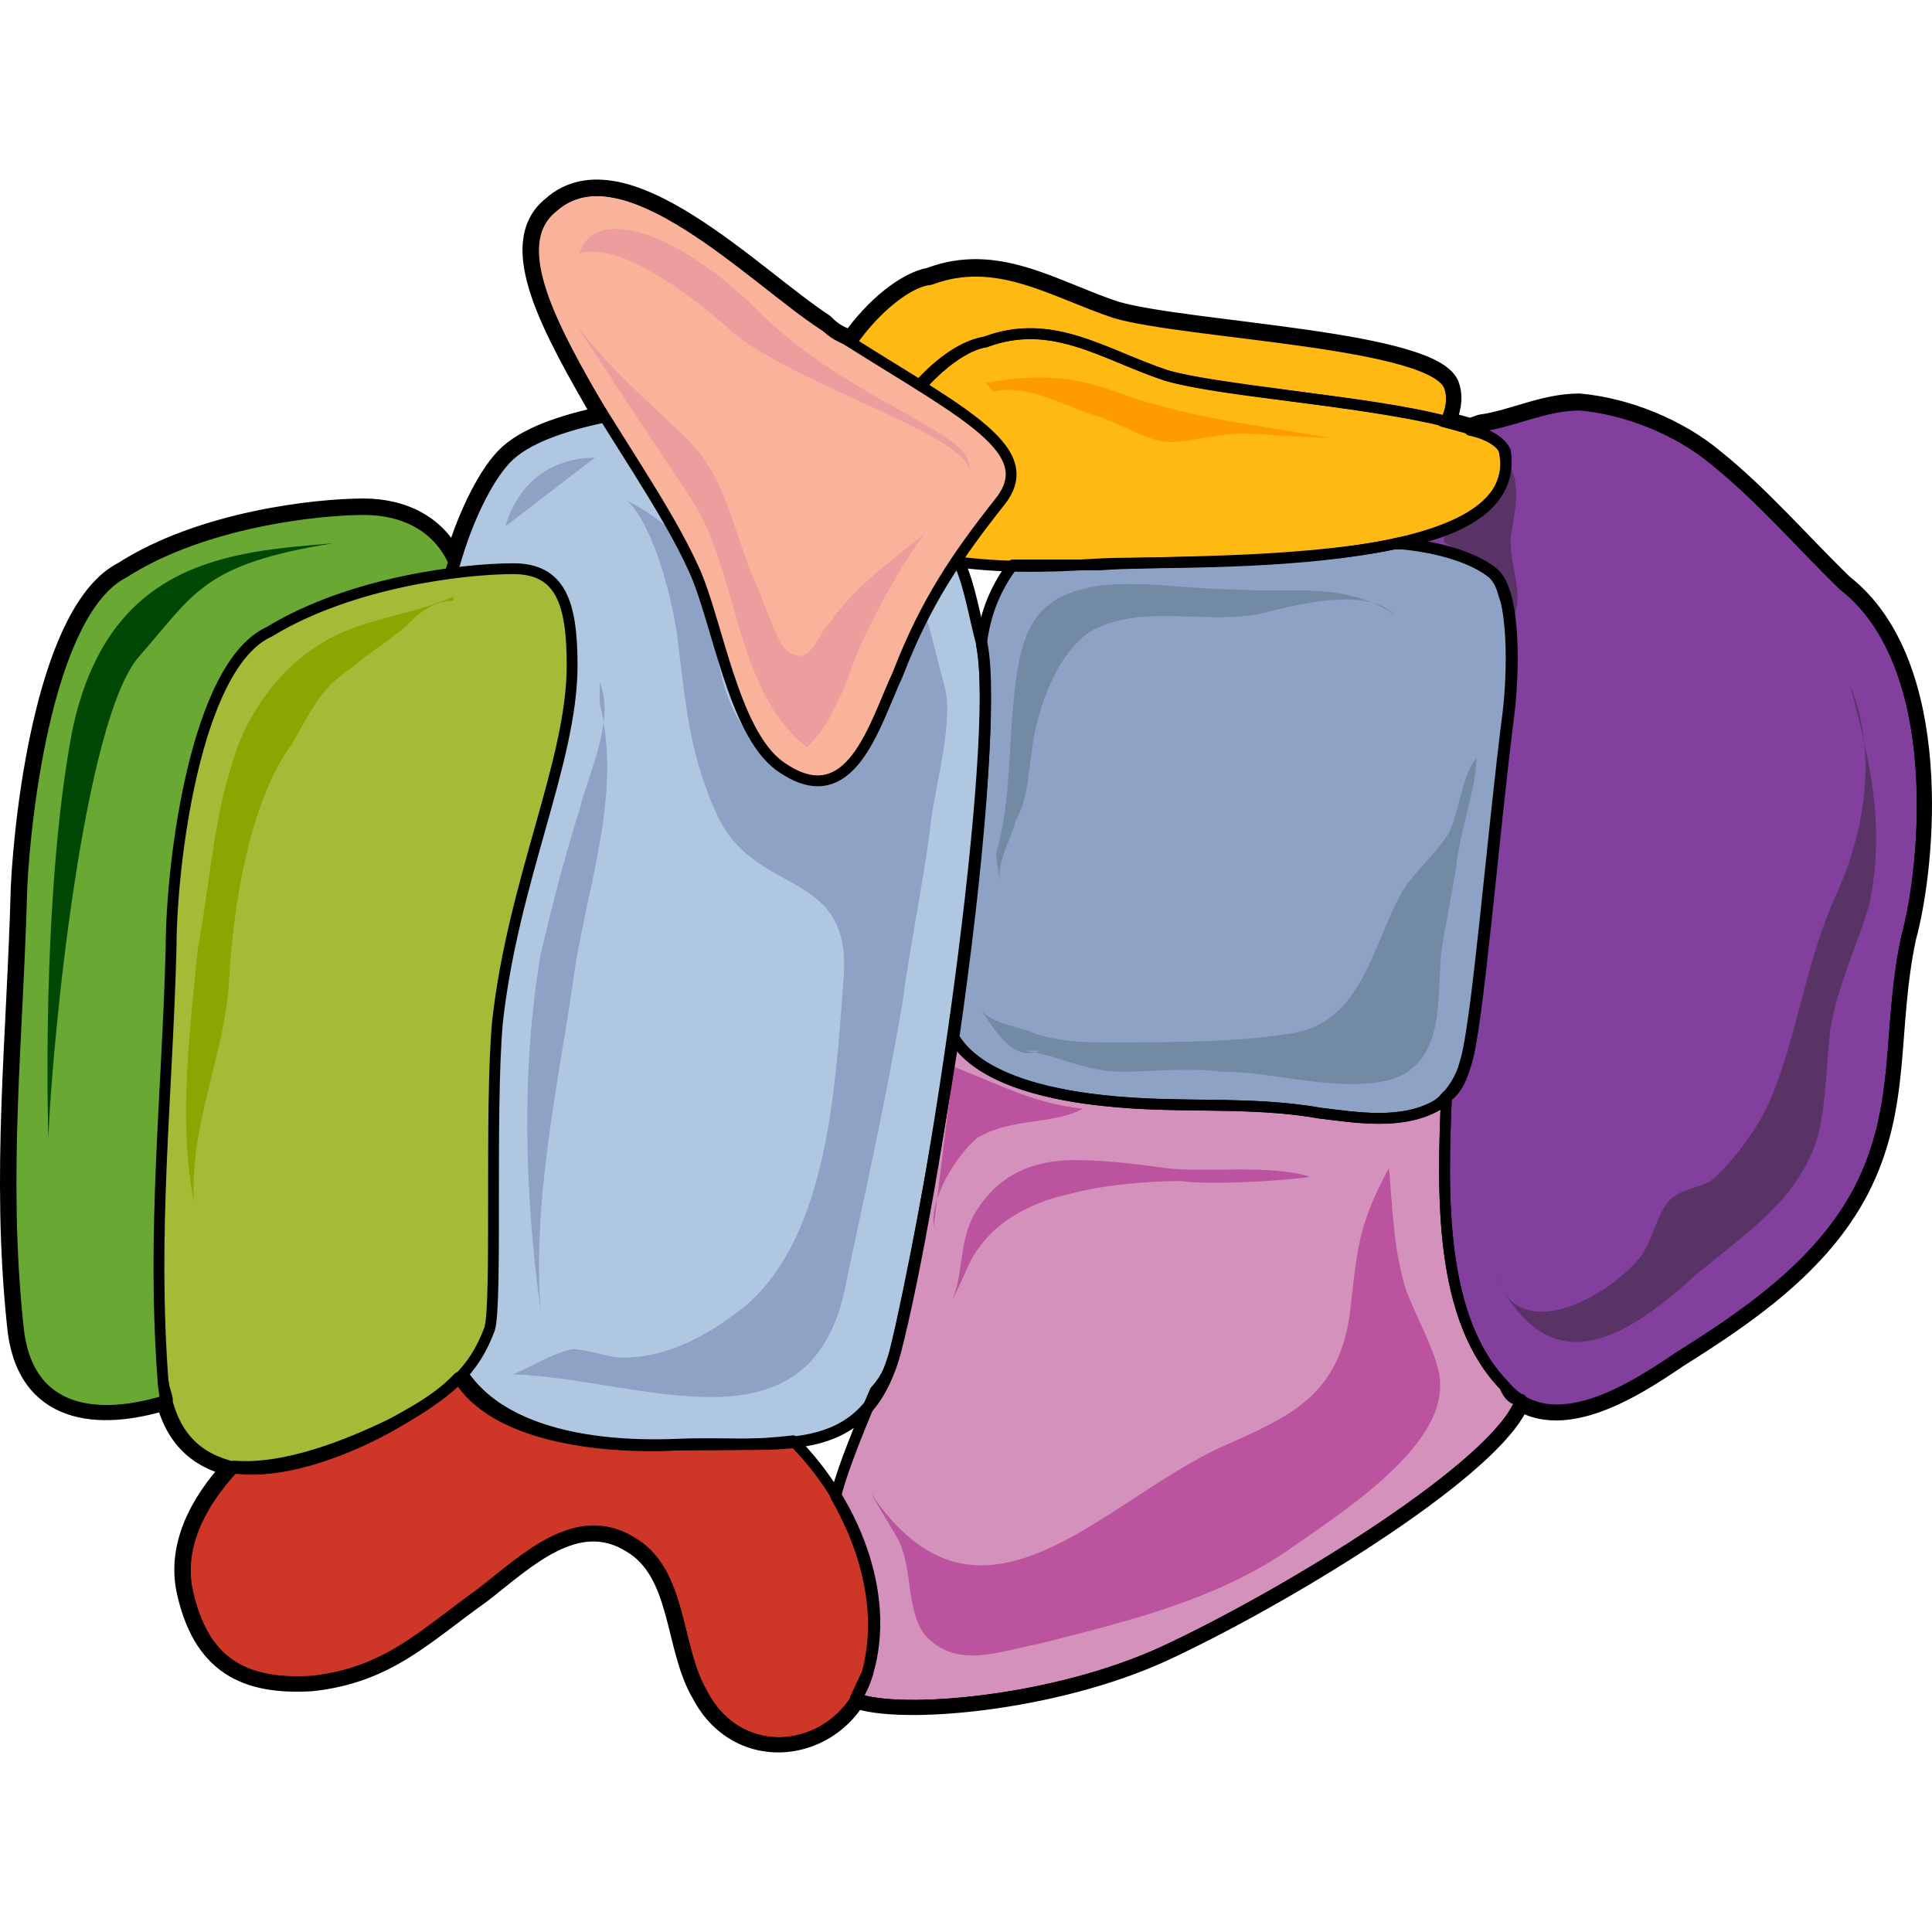
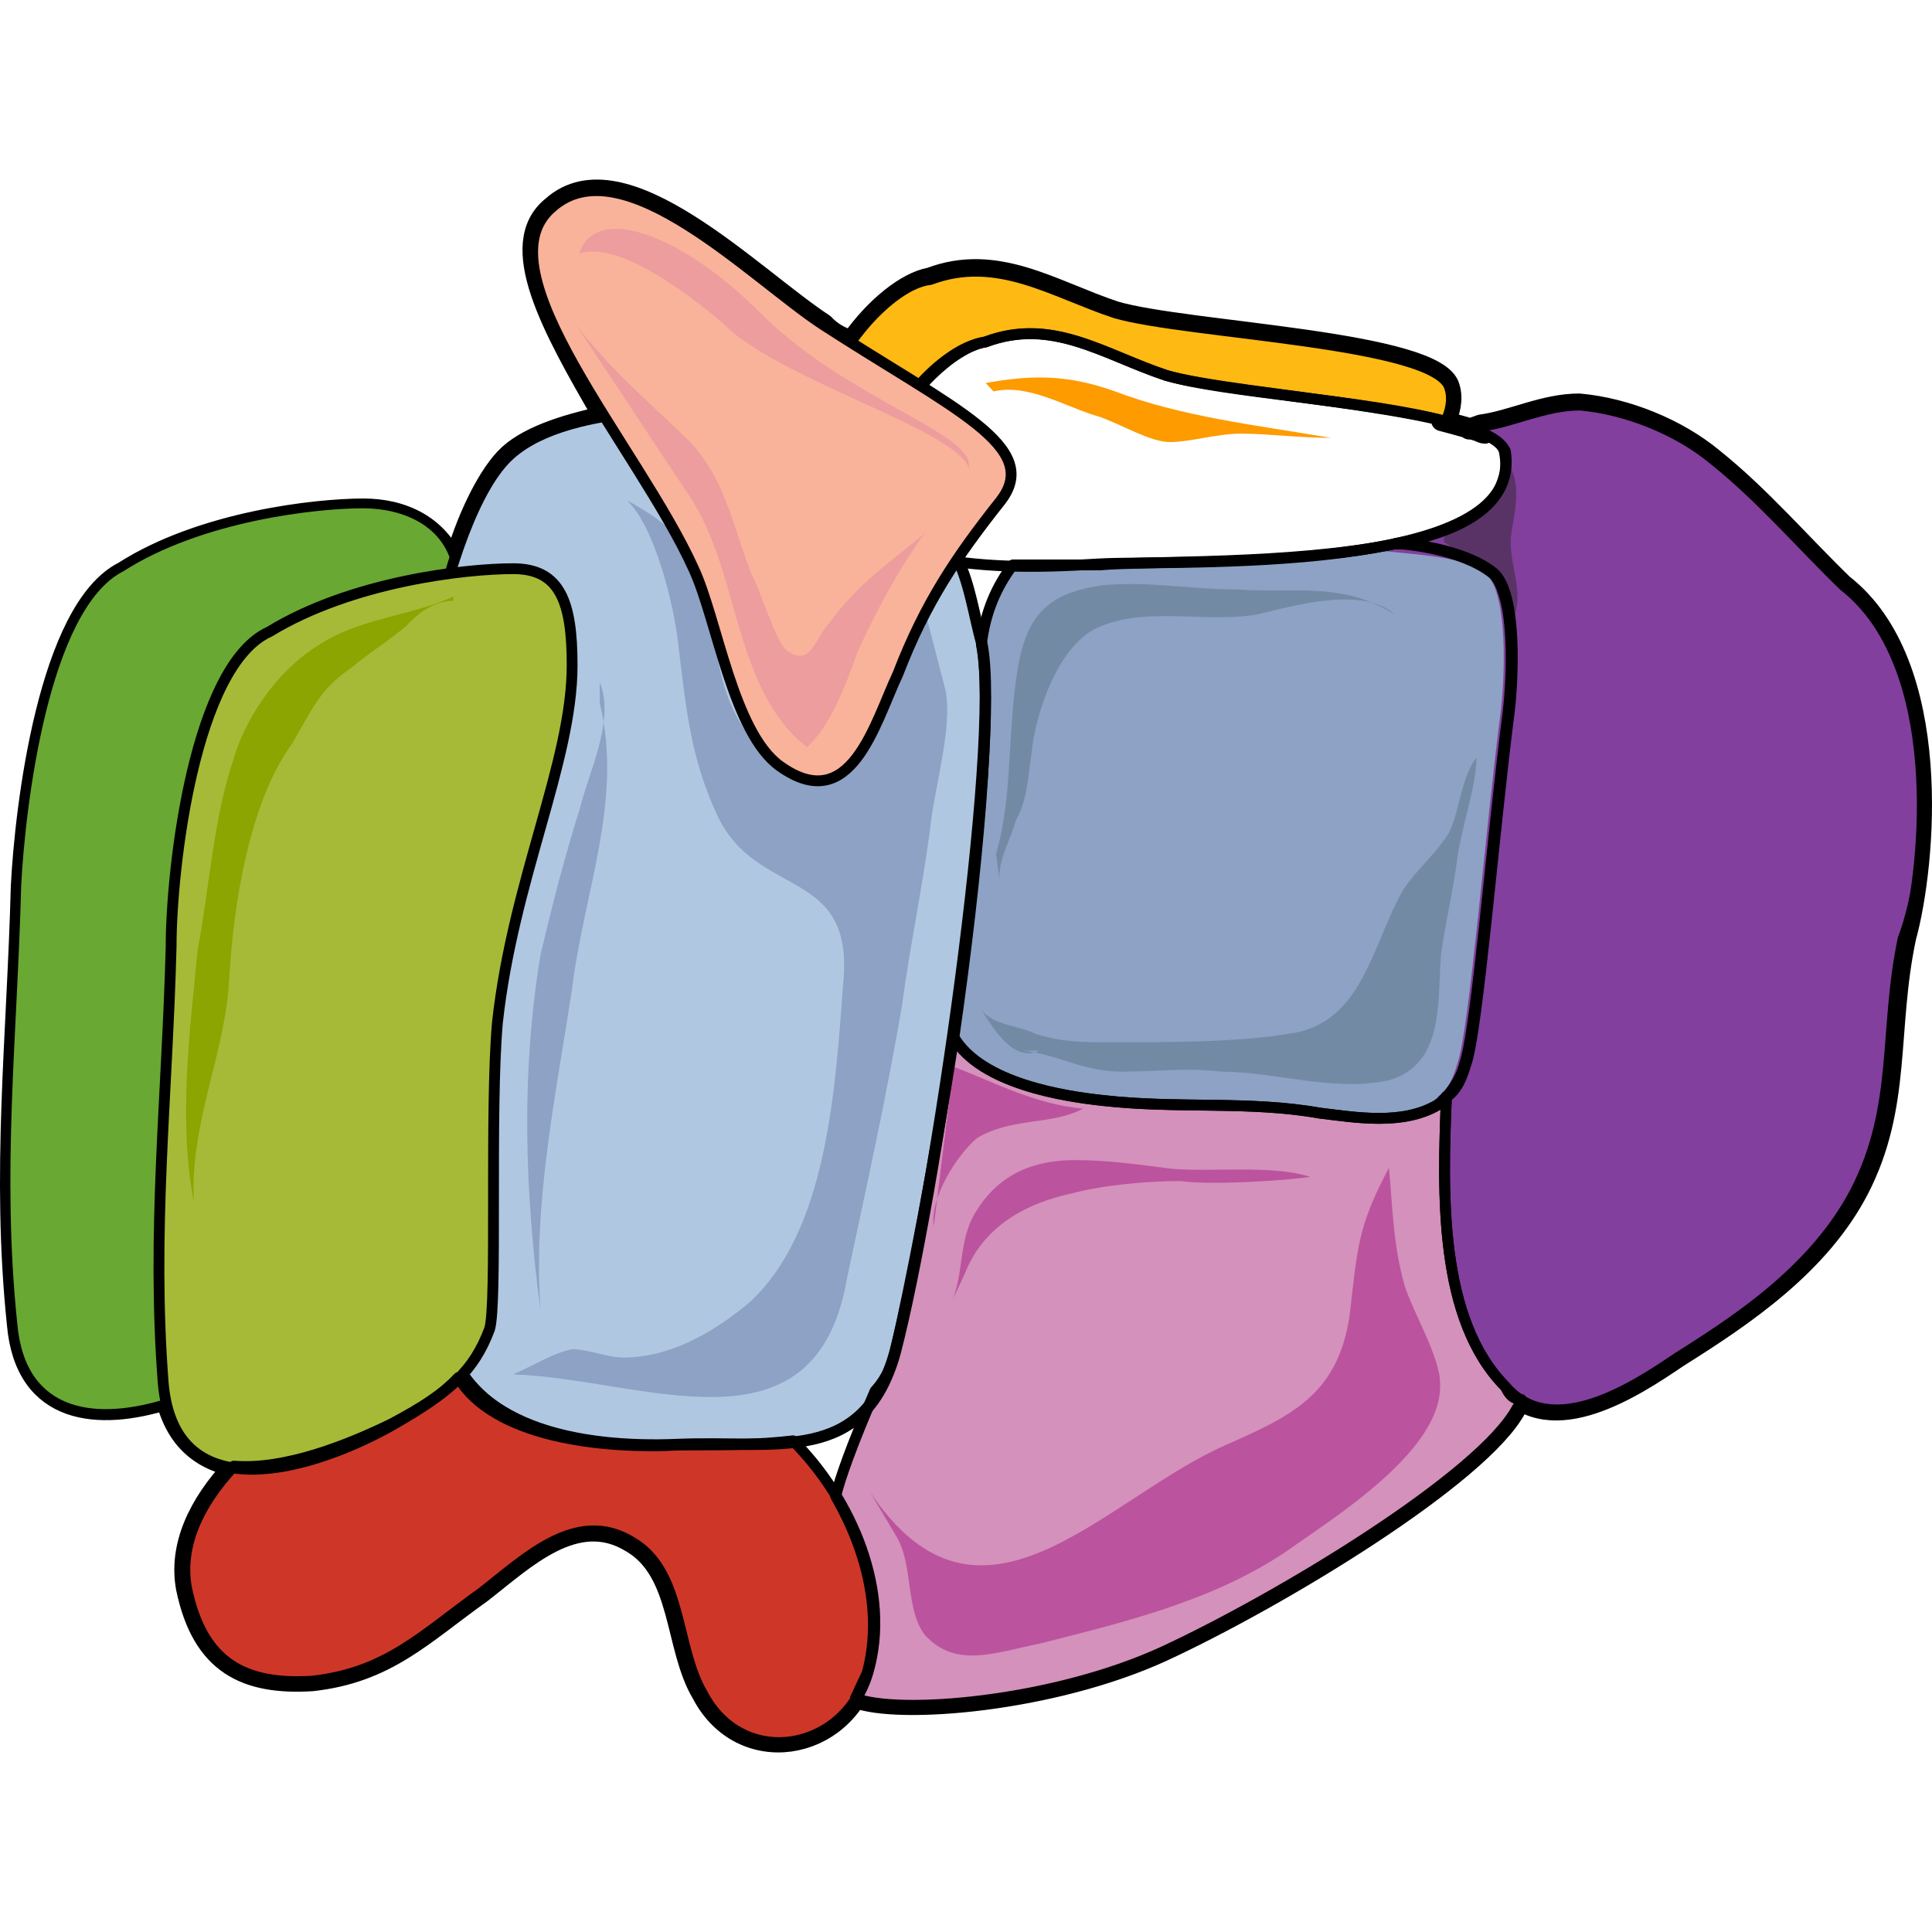
<svg xmlns="http://www.w3.org/2000/svg" version="1.1" id="Layer_1" width="800px" height="800px" viewBox="0 0 178.563 145.37" enable-background="new 0 0 178.563 145.37" xml:space="preserve">
  <g>
    <path fill="none" stroke="#000000" stroke-width="1.92" stroke-linecap="round" stroke-linejoin="round" stroke-miterlimit="10" d="   M170.324,37.426c-4-3.883-7.637-8.152-12-11.646c-3.271-2.718-8-4.659-12.363-5.047c-3.273,0-6.182,1.553-9.092,1.94   c-1.09,0.389-1.09,0.389-1.09,0.389c0.727,0,1.09,0.388,1.453,0.388c-1.09-0.388-2.545-0.776-4-1.164h0.365   c0.363-0.776,0.727-1.941,0.363-3.105c-1.092-4.271-24.365-5.047-30.91-6.988c-5.818-1.941-10.91-5.436-17.092-3.105   c-2.182,0.388-5.09,2.717-7.271,5.822c-1.092-0.388-1.818-0.775-2.547-1.553C69.595,9.086,57.595-3.338,51.049,2.486   c-4.364,3.493,0,11.258,4.728,19.41c-3.637,0.776-7.273,1.941-9.092,3.883c-1.817,1.94-3.636,5.822-4.727,9.705   c-1.455-3.494-4.728-5.047-8.363-5.047c-4.364,0-14.91,1.164-22.184,5.823c-6.908,3.494-9.09,21.74-9.454,29.116   c-0.364,13.976-1.818,26.398-0.364,40.375c0.729,8.541,7.637,8.929,13.818,6.987c0-0.388-0.363-1.164-0.363-1.553   c0.728,5.047,3.273,6.988,6.546,7.765l0,0c-3.272,3.494-5.091,7.376-4.364,11.258c1.455,6.988,5.455,8.93,11.637,8.541   c6.91-0.776,10.183-4.271,15.637-8.152c4-3.105,8.729-7.765,13.818-4.658c4.729,2.717,4,9.705,6.547,13.976   c3.636,6.987,13.09,5.435,15.272-1.941c-0.364,0.776-0.728,1.553-1.091,2.329c4,1.553,18.182,0.389,28.363-4.271   c10.91-5.047,29.455-16.305,32.729-22.517c0,0,0.363-0.388,0.363-0.776c-0.727,0-1.09-0.388-1.455-1.164   c4.365,5.046,12,0,16.002-2.718c6.182-3.883,13.09-8.541,16.727-15.529c4-7.764,2.545-14.752,4.363-23.293   C177.96,63.436,179.779,44.802,170.324,37.426L170.324,37.426z" />
-     <path fill-rule="evenodd" clip-rule="evenodd" fill="#FEB913" d="M84.831,34.688c5.812,1.161,10.534,1.161,16.71,0.773   c6.902-0.387,39.959,1.162,37.416-10.451c-1.09-3.871-24.338-5.032-31.24-6.968c-5.813-1.936-10.535-5.419-16.711-3.097   C84.831,16.106,74.66,31.203,84.831,34.688L84.831,34.688z" />
    <path fill-rule="evenodd" clip-rule="evenodd" fill="#B0C7E1" stroke="#000000" stroke-miterlimit="10" d="M88.527,35.144   c-1.094,0-2.553,0-3.646-0.388c-4.741-1.549-5.105-5.811-3.646-9.685c-1.095-2.324-4.012-4.648-9.118-4.261   c-6.929,0.387-20.423-0.388-25.529,5.035c-3.282,3.487-5.835,12.01-6.929,18.596c-2.918,24.794-1.824,47.264,1.458,61.984   c1.823,8.91,12.399,10.848,21.518,10.46s17.142,1.937,20.06-8.522c3.646-13.947,9.846-56.174,8.023-65.472   C89.986,40.18,89.622,37.469,88.527,35.144L88.527,35.144z" />
    <path fill-rule="evenodd" clip-rule="evenodd" fill="#FEB913" d="M133.935,19.199c-1.092-4.24-24.369-5.012-30.916-6.939   c-5.82-1.928-10.912-5.397-17.096-3.084c-3.637,0.386-9.093,6.554-10.184,11.951c2.909,0.771,4.729,2.313,5.455,3.855l0,0   c1.818-5.012,6.547-9.639,9.82-10.023c6.184-2.313,10.912,1.156,16.732,3.084c5.092,1.542,18.549,2.313,25.824,4.241   C133.935,21.513,134.298,20.356,133.935,19.199L133.935,19.199z" />
    <path fill-rule="evenodd" clip-rule="evenodd" fill="#8DA2C4" d="M137.878,36.33c-2.906-2.32-8.357-2.707-8.357-2.707   c-0.727,0-0.727,0-0.727,0c-9.447,1.934-22.891,1.547-27.252,1.934c-2.906,0-5.449,0-7.992,0c-1.455,1.934-2.544,4.254-2.908,7.348   c1.091,5.415-0.363,21.272-2.543,36.356c2.543,4.254,10.174,5.415,13.807,5.802c6.904,0.773,13.445,0,19.986,1.16   c3.27,0.387,7.629,1.16,10.9-0.773c1.09-0.773,2.18-2.321,2.543-3.868c1.09-3.094,2.543-21.272,3.996-32.488   C139.695,45.999,140.06,38.264,137.878,36.33L137.878,36.33z" />
    <path fill-rule="evenodd" clip-rule="evenodd" fill="#CE3728" d="M73.24,116.508c-3.275,0.39-6.551,0.39-10.555,0.39   c-7.28,0.39-17.107-0.779-20.383-6.235c-1.457,1.559-3.276,2.729-6.188,4.287c-4.004,1.948-9.828,4.286-14.56,3.896   c-3.276,3.508-5.096,7.404-4.368,11.301c1.456,7.014,5.46,8.963,11.647,8.573c6.915-0.78,10.191-4.287,15.651-8.184   c4.004-3.117,8.735-7.794,13.831-4.676c4.731,2.728,4.003,9.741,6.552,14.028c3.64,7.014,13.104,5.455,15.287-1.949   C82.339,130.536,78.7,121.963,73.24,116.508L73.24,116.508z" />
    <path fill-rule="evenodd" clip-rule="evenodd" fill="#69A833" d="M15.028,111.129c-1.089-13.976,0.362-26.398,0.726-40.373   c0-7.376,2.18-26.01,9.078-29.115c5.447-3.494,11.984-5.047,17.068-5.436c-0.727-4.27-4.721-5.822-8.353-5.822   c-4.357,0-14.888,1.164-22.151,5.822c-6.898,3.494-9.078,21.74-9.441,29.115c-0.363,13.976-1.815,26.398-0.363,40.373   c0.727,8.541,7.627,8.93,13.799,6.988C15.39,112.293,15.028,111.517,15.028,111.129L15.028,111.129z" />
-     <path fill-rule="evenodd" clip-rule="evenodd" fill="#823F9E" d="M170.33,37.453c-3.998-3.877-7.631-8.142-11.992-11.631   c-3.271-2.714-7.996-4.652-12.357-5.04c-3.271,0-6.178,1.551-9.086,1.938c-1.09,0.388-1.09,0.388-1.09,0.388   c1.816,0.388,2.908,1.163,3.271,1.938c0.727,4.652-3.635,7.366-10.176,8.529c0.727,0,0.727,0,0.727,0s5.451,0.388,8.357,2.714   c2.182,1.938,1.818,9.692,1.455,12.794c-1.455,11.243-2.908,29.465-3.998,32.566c-0.363,1.163-0.727,2.326-1.816,3.102   c-0.365,8.917-0.729,20.547,5.451,26.75c4.361,5.041,11.992,0,15.99-2.713c6.178-3.877,13.084-8.529,16.717-15.508   c3.998-7.754,2.545-14.732,4.361-23.262C177.962,63.429,179.779,44.819,170.33,37.453L170.33,37.453z" />
+     <path fill-rule="evenodd" clip-rule="evenodd" fill="#823F9E" d="M170.33,37.453c-3.998-3.877-7.631-8.142-11.992-11.631   c-3.271-2.714-7.996-4.652-12.357-5.04c-3.271,0-6.178,1.551-9.086,1.938c-1.09,0.388-1.09,0.388-1.09,0.388   c1.816,0.388,2.908,1.163,3.271,1.938c0.727,4.652-3.635,7.366-10.176,8.529s5.451,0.388,8.357,2.714   c2.182,1.938,1.818,9.692,1.455,12.794c-1.455,11.243-2.908,29.465-3.998,32.566c-0.363,1.163-0.727,2.326-1.816,3.102   c-0.365,8.917-0.729,20.547,5.451,26.75c4.361,5.041,11.992,0,15.99-2.713c6.178-3.877,13.084-8.529,16.717-15.508   c3.998-7.754,2.545-14.732,4.361-23.262C177.962,63.429,179.779,44.819,170.33,37.453L170.33,37.453z" />
    <path fill-rule="evenodd" clip-rule="evenodd" fill="#D491BB" d="M139.083,111.516c-6.191-6.226-5.828-17.897-5.463-26.846   c-0.365,0.389-0.365,0.777-0.729,0.777c-3.277,1.945-7.646,1.168-10.924,0.778c-6.555-1.167-13.109-0.389-20.027-1.167   c-3.643-0.389-11.289-1.557-13.838-5.836l0,0c-1.82,11.672-4.005,22.955-5.461,29.18c-0.365,1.557-1.094,2.724-1.821,3.502   c-2.185,5.059-3.277,8.17-3.642,9.727c2.913,5.059,4.369,10.895,2.913,16.341c-0.364,0.778-0.728,1.557-1.093,2.335   c4.006,1.556,18.207,0.389,28.402-4.28c10.926-5.058,29.496-16.341,32.773-22.565c0,0,0.363-0.39,0.363-0.778   C139.81,112.683,139.447,112.293,139.083,111.516L139.083,111.516z" />
    <path fill-rule="evenodd" clip-rule="evenodd" fill="#738AA5" d="M92.06,62.344c1.459-5.048,1.094-10.484,1.822-15.921   c0.73-5.825,2.555-8.155,8.025-8.932c4.377-0.389,8.023,0.388,12.4,0.388c5.107,0.389,9.85-0.776,14.592,2.33   c-2.918-2.718-9.484-0.776-12.768,0c-4.742,0.777-10.213-0.776-14.59,1.165c-3.646,1.554-5.836,7.767-6.201,11.65   c-0.363,2.33-0.363,4.271-1.459,6.213c-0.363,1.554-1.822,3.884-1.459,5.825" />
    <path fill-rule="evenodd" clip-rule="evenodd" fill="#738AA5" d="M94.621,80.513c3.275,0.387,5.457,1.935,9.096,1.935   c2.91,0,6.186-0.387,9.096,0c5.094,0,10.551,1.936,15.643,0.774c5.094-1.548,4.367-7.353,4.73-11.61   c0.363-2.709,1.092-5.805,1.455-8.514c0.363-3.096,1.818-6.966,1.818-9.675c-1.455,1.935-1.455,4.644-2.547,6.966   c-1.455,2.322-3.637,3.87-4.729,6.191c-2.547,5.031-3.639,11.61-10.188,12.385c-4.729,0.773-10.914,0.773-16.008,0.773   c-2.91,0-4.729,0-7.275-0.773c-1.455-0.774-4.002-0.774-5.094-2.322c1.092,1.548,2.91,5.031,5.457,3.87" />
-     <path fill-rule="evenodd" clip-rule="evenodd" fill="#5A3366" d="M138.623,102.135c4.727,8.527,10.91,5.427,17.092,0   c4.727-4.264,10.545-7.365,12.363-13.955c0.727-3.102,0.727-6.59,1.09-9.691c0.729-4.264,2.547-7.752,3.637-11.629   c1.455-7.365,0-13.18-1.818-20.156c2.547,6.201,1.455,13.566-1.453,19.77c-2.547,5.814-3.273,11.629-5.455,17.443   c-1.092,3.101-3.637,6.59-5.818,8.527c-1.092,0.775-2.91,0.775-4,1.938c-1.092,1.163-1.455,3.489-2.545,5.039   c-2.547,3.489-11.637,8.916-13.455,1.551" />
    <path fill-rule="evenodd" clip-rule="evenodd" fill="#BC539E" d="M82.962,125.596c1.453,2.725,0.727,6.617,2.543,8.953   c2.906,3.113,6.539,1.557,10.535,0.778c7.629-1.946,15.984-3.893,22.887-8.563c4.359-3.114,14.531-9.342,14.168-15.57   c0-2.335-2.543-6.616-3.27-8.952c-1.09-3.893-1.09-7.007-1.453-10.898c-2.906,5.449-2.906,7.396-3.633,13.623   c-1.09,7.396-5.449,9.342-11.625,12.067c-11.262,5.06-22.523,19.462-32.695,4.281" />
    <path fill-rule="evenodd" clip-rule="evenodd" fill="#BC539E" d="M87.74,104.183c1.45-2.712,0.725-6.199,2.537-8.911   c2.176-3.486,5.439-4.648,9.066-4.648c2.9,0,5.801,0.387,8.701,0.774c3.627,0.388,9.428-0.388,13.055,0.774   c-2.539,0.388-9.428,0.775-11.967,0.388c-3.264,0-7.252,0.388-10.152,1.162c-3.627,0.775-7.977,2.712-9.79,7.361" />
    <path fill-rule="evenodd" clip-rule="evenodd" fill="#BC539E" d="M86.302,96.742c-0.363-2.719,2.179-6.603,3.994-8.156   c3.268-1.942,6.898-1.165,9.803-2.719c-4.357-0.389-7.988-2.331-11.981-3.885" />
    <path fill-rule="evenodd" clip-rule="evenodd" fill="#5A3366" d="M133.458,33.486c1.465,1.168,3.295,1.168,4.393,3.113   c0.732,1.168,0.365,3.113,2.195,3.503c0.732-2.335-0.73-5.06-0.365-7.395s1.098-5.06-0.732-7.005   c-0.365,1.557-0.732,3.113-1.83,4.28c-1.098,1.168-2.928,1.558-3.66,3.114" />
    <path fill-rule="evenodd" clip-rule="evenodd" fill="#FD9B00" d="M91.099,18.803c4.354-0.78,7.617-0.78,11.971,0.78   c6.166,2.34,13.057,3.12,19.949,4.29c-2.902,0-5.803-0.391-8.342-0.391c-2.178,0-4.717,0.78-6.529,0.78   c-1.814,0-4.354-1.56-6.529-2.34c-2.902-0.78-6.529-3.12-9.795-2.34" />
-     <path fill-rule="evenodd" clip-rule="evenodd" fill="#004804" d="M30.74,33.623c-9.486,0.773-20.798,1.548-24.082,17.416   C3.74,66.521,4.469,88.582,4.469,88.582c0.364-9.289,3.284-38.703,8.392-44.51C17.969,38.268,18.699,35.558,30.74,33.623   L30.74,33.623z" />
-     <path fill-rule="evenodd" clip-rule="evenodd" fill="#8DA2C4" d="M54.98,25.703c-3.24,0-6.841,1.59-8.281,6.359" />
    <path fill-rule="evenodd" clip-rule="evenodd" fill="#8DA2C4" d="M55.431,46.463c1.459,3.484-1.094,8.518-1.822,11.615   c-1.459,4.646-2.553,8.906-3.646,13.553c-1.823,10.842-1.459,22.07,0,32.912c-0.729-10.067,1.459-20.135,2.917-29.814   c1.094-8.906,4.739-17.424,2.552-26.33" />
    <path fill-rule="evenodd" clip-rule="evenodd" fill="#8DA2C4" d="M87.373,47.136c0.727,3.495-1.09,9.319-1.453,13.202   c-0.727,5.437-1.815,10.484-2.542,15.92c-1.452,8.543-3.269,16.697-5.085,25.24c-2.906,17.084-18.887,9.318-30.873,8.931   c1.816-0.776,3.632-1.942,5.448-2.33c1.452,0,3.269,0.776,4.722,0.776c4.358,0,8.354-2.33,11.623-5.048   c7.264-6.601,7.99-19.803,8.717-29.511c1.09-10.872-7.99-7.766-11.623-15.531c-2.542-5.437-2.905-10.096-3.632-15.92   c-0.363-3.495-2.179-10.873-4.722-13.203c4.358,2.33,6.537,4.66,7.627,9.708c0.727,5.048,1.09,9.319,4.359,12.813   c3.269,3.883,5.447,3.495,9.443-0.389c2.543-1.941,1.816-4.271,2.906-6.601c0.726-1.941,2.542-3.106,3.268-5.048" />
    <path fill="none" stroke="#000000" stroke-linecap="round" stroke-linejoin="round" stroke-miterlimit="10" d="M84.89,34.747   c5.813,1.161,10.535,1.161,16.711,0.774c6.9-0.387,39.959,1.161,37.416-10.451c-1.09-3.871-24.34-5.033-31.242-6.969   c-5.811-1.936-10.533-5.419-16.709-3.097C84.89,16.166,74.719,31.264,84.89,34.747L84.89,34.747z" />
    <path fill="none" stroke="#000000" stroke-linecap="round" stroke-linejoin="round" stroke-miterlimit="10" d="M88.587,35.204   c-1.094,0-2.553,0-3.646-0.388c-4.742-1.55-5.106-5.811-3.647-9.685c-1.095-2.325-4.012-4.649-9.118-4.262   c-6.929,0.388-20.423-0.388-25.529,5.036c-3.281,3.486-5.835,12.01-6.93,18.596c-2.917,24.793-1.822,47.263,1.459,61.984   c1.824,8.91,12.4,10.847,21.518,10.459c9.118-0.387,17.142,1.938,20.06-8.522c3.647-13.946,9.847-56.173,8.023-65.471   C90.046,40.24,89.681,37.528,88.587,35.204L88.587,35.204z" />
    <path fill="none" stroke="#000000" stroke-linecap="round" stroke-linejoin="round" stroke-miterlimit="10" d="M133.996,19.26   c-1.092-4.241-24.369-5.012-30.918-6.939c-5.818-1.928-10.91-5.397-17.094-3.084c-3.638,0.385-9.094,6.554-10.185,11.951   c2.909,0.771,4.729,2.313,5.456,3.855l0,0c1.818-5.012,6.547-9.639,9.82-10.024c6.184-2.313,10.912,1.157,16.73,3.085   c5.094,1.542,18.551,2.313,25.826,4.24C133.996,21.572,134.359,20.416,133.996,19.26L133.996,19.26z" />
    <path fill="none" stroke="#000000" stroke-linecap="round" stroke-linejoin="round" stroke-miterlimit="10" d="M137.939,36.39   c-2.906-2.32-8.357-2.707-8.357-2.707c-0.727,0-0.727,0-0.727,0c-9.447,1.934-22.891,1.547-27.252,1.934c-2.906,0-5.449,0-7.994,0   c-1.453,1.935-2.543,4.255-2.906,7.349c1.09,5.415-0.363,21.271-2.543,36.355c2.543,4.255,10.174,5.415,13.807,5.802   c6.904,0.773,13.445,0,19.984,1.16c3.271,0.387,7.631,1.16,10.9-0.773c1.092-0.773,2.182-2.32,2.545-3.868   c1.09-3.094,2.543-21.271,3.996-32.487C139.755,46.059,140.119,38.324,137.939,36.39L137.939,36.39z" />
    <path fill-rule="evenodd" clip-rule="evenodd" fill="#A6BA38" d="M52.82,44.833c0,8.93-5.451,19.802-6.904,33.003   c-0.727,8.153,0,26.014-0.727,28.343c-1.453,3.883-3.634,5.824-9.084,8.931c-6.904,3.883-19.985,8.153-21.076-3.883   c-1.09-13.978,0.363-26.402,0.728-40.38c0-7.377,2.181-26.014,9.084-29.12c7.63-4.659,18.168-5.824,22.528-5.824   S52.82,39.009,52.82,44.833L52.82,44.833z" />
    <path fill="none" stroke="#000000" stroke-linecap="round" stroke-linejoin="round" stroke-miterlimit="10" d="M52.879,44.893   c0,8.931-5.45,19.802-6.903,33.003c-0.728,8.153,0,26.014-0.728,28.344c-1.453,3.882-3.634,5.823-9.084,8.93   c-6.903,3.883-19.985,8.153-21.075-3.883c-1.09-13.978,0.363-26.401,0.727-40.38c0-7.377,2.18-26.014,9.084-29.119   c7.631-4.66,18.168-5.824,22.529-5.824C51.789,35.963,52.879,39.068,52.879,44.893L52.879,44.893z" />
    <path fill="none" stroke="#000000" stroke-linecap="round" stroke-linejoin="round" stroke-miterlimit="10" d="M73.3,116.568   c-3.276,0.389-6.553,0.389-10.556,0.389c-7.28,0.391-17.106-0.779-20.383-6.234c-1.456,1.559-3.276,2.728-6.188,4.286   c-4.004,1.948-9.827,4.287-14.56,3.897c-3.275,3.507-5.096,7.403-4.367,11.301c1.455,7.014,5.459,8.962,11.646,8.572   c6.916-0.779,10.191-4.286,15.651-8.184c4.004-3.117,8.735-7.793,13.831-4.676c4.732,2.728,4.004,9.742,6.552,14.028   c3.64,7.015,13.104,5.456,15.287-1.948C82.4,130.596,78.759,122.023,73.3,116.568L73.3,116.568z" />
    <path fill="none" stroke="#000000" stroke-linecap="round" stroke-linejoin="round" stroke-miterlimit="10" d="M170.39,37.514   c-3.998-3.877-7.633-8.142-11.994-11.631c-3.27-2.714-7.994-4.652-12.355-5.04c-3.271,0-6.178,1.551-9.086,1.938   c-1.09,0.388-1.09,0.388-1.09,0.388c1.816,0.388,2.906,1.163,3.27,1.938c0.729,4.652-3.633,7.366-10.176,8.529   c0.727,0,0.727,0,0.727,0s5.453,0.388,8.359,2.714c2.182,1.938,1.818,9.692,1.453,12.794c-1.453,11.242-2.906,29.464-3.996,32.565   c-0.363,1.163-0.727,2.326-1.818,3.102c-0.363,8.917-0.727,20.548,5.451,26.751c4.361,5.04,11.994,0,15.992-2.714   c6.178-3.877,13.082-8.529,16.717-15.508c3.998-7.754,2.545-14.732,4.361-23.262C178.023,63.488,179.839,44.879,170.39,37.514   L170.39,37.514z" />
    <path fill="none" stroke="#000000" stroke-linecap="round" stroke-linejoin="round" stroke-miterlimit="10" d="M139.142,111.575   c-6.189-6.226-5.826-17.897-5.461-26.846c-0.365,0.389-0.365,0.778-0.729,0.778c-3.277,1.945-7.646,1.167-10.924,0.777   c-6.555-1.167-13.109-0.389-20.029-1.167c-3.641-0.389-11.287-1.556-13.836-5.836l0,0c-1.82,11.673-4.006,22.955-5.463,29.181   c-0.363,1.556-1.092,2.723-1.82,3.501c-2.185,5.059-3.277,8.171-3.641,9.728c2.912,5.058,4.369,10.894,2.912,16.34   c-0.363,0.778-0.728,1.557-1.092,2.335c4.006,1.556,18.207,0.39,28.402-4.28c10.924-5.058,29.496-16.34,32.773-22.565   c0,0,0.363-0.39,0.363-0.778C139.871,112.742,139.507,112.354,139.142,111.575L139.142,111.575z" />
    <path fill-rule="evenodd" clip-rule="evenodd" fill="#F9B39A" d="M50.962,2.49c-6.902,5.827,7.994,22.145,13.08,33.411   c2.18,4.661,3.633,15.151,7.994,18.259c6.539,4.662,8.719-3.885,10.899-8.547c2.544-6.604,5.45-10.878,9.446-15.928   c3.996-5.051-4.359-8.547-16.35-16.317C69.493,9.095,57.502-3.338,50.962,2.49L50.962,2.49z" />
    <path fill="none" stroke="#000000" stroke-linecap="round" stroke-linejoin="round" stroke-miterlimit="10" d="M51.023,2.55   c-6.904,5.828,7.993,22.145,13.08,33.411c2.18,4.662,3.633,15.151,7.993,18.26c6.54,4.662,8.72-3.885,10.899-8.547   c2.543-6.604,5.45-10.878,9.447-15.929c3.996-5.051-4.36-8.547-16.35-16.317C69.552,9.154,57.562-3.277,51.023,2.55L51.023,2.55z" />
    <path fill-rule="evenodd" clip-rule="evenodd" fill="#8CA500" d="M41.9,38.543c-4.361,1.941-8.723,1.941-12.721,4.659   c-3.635,2.33-6.541,6.603-7.632,10.485c-1.817,5.437-2.181,11.65-3.271,17.475c-0.727,7.379-1.817,15.922-0.363,23.301   c-0.363-7.379,2.906-13.592,3.271-20.582c0.363-6.602,1.817-16.311,5.814-21.747c1.817-3.106,2.544-5.048,5.452-6.989   c1.816-1.554,3.271-2.33,5.088-3.884c1.09-1.165,2.543-2.33,4.361-2.33" />
    <path fill-rule="evenodd" clip-rule="evenodd" fill="#ED9D9D" d="M63.697,29.223c4.716,6.973,3.99,17.817,10.882,23.24   c2.176-1.938,3.627-5.811,4.715-8.909c1.813-3.873,3.627-7.358,6.166-10.845c-3.265,2.711-6.166,4.647-8.705,8.134   c-1.45,1.55-1.813,4.261-3.989,2.711c-1.088-0.774-2.539-5.81-3.265-6.972c-1.813-4.647-2.538-9.296-6.165-12.781   c-3.627-3.486-6.893-6.197-10.156-10.458" />
-     <path fill="none" stroke="#000000" stroke-linecap="round" stroke-linejoin="round" stroke-miterlimit="10" d="M170.384,37.485   c-4-3.882-7.637-8.152-12-11.646c-3.273-2.718-8-4.658-12.363-5.047c-3.273,0-6.184,1.553-9.092,1.941   c-1.092,0.388-1.092,0.388-1.092,0.388c0.729,0,1.092,0.389,1.455,0.389c-1.09-0.389-2.545-0.776-4-1.165h0.363   c0.363-0.776,0.729-1.94,0.363-3.105c-1.09-4.271-24.363-5.047-30.908-6.988c-5.818-1.94-10.91-5.435-17.092-3.105   c-2.182,0.389-5.091,2.718-7.272,5.823c-1.091-0.389-1.818-0.776-2.546-1.553C69.656,9.146,57.656-3.277,51.109,2.546   c-4.363,3.494,0,11.259,4.729,19.411c-3.637,0.776-7.273,1.941-9.092,3.882c-1.818,1.941-3.637,5.823-4.727,9.706   c-1.455-3.494-4.729-5.047-8.365-5.047c-4.363,0-14.908,1.164-22.182,5.822c-6.909,3.494-9.091,21.74-9.455,29.117   c-0.363,13.976-1.818,26.398-0.363,40.374c0.728,8.541,7.637,8.929,13.818,6.988c0-0.389-0.363-1.165-0.363-1.554   c0.727,5.047,3.272,6.988,6.545,7.765l0,0c-3.272,3.494-5.09,7.376-4.363,11.259c1.455,6.988,5.455,8.929,11.637,8.541   c6.909-0.777,10.182-4.271,15.637-8.153c4-3.105,8.728-7.764,13.818-4.658c4.728,2.718,4,9.705,6.545,13.976   c3.637,6.988,13.092,5.436,15.273-1.941c-0.363,0.777-0.727,1.553-1.091,2.33c4.001,1.553,18.183,0.388,28.364-4.271   c10.91-5.047,29.455-16.306,32.729-22.517c0,0,0.363-0.389,0.363-0.776c-0.729,0-1.092-0.389-1.455-1.165   c4.363,5.047,12,0,16-2.717c6.182-3.883,13.092-8.541,16.729-15.529c4-7.765,2.545-14.752,4.363-23.293   C178.021,63.496,179.839,44.861,170.384,37.485L170.384,37.485z" />
    <path fill-rule="evenodd" clip-rule="evenodd" fill="#ED9D9D" d="M89.533,26.662c0.727-3.108-10.908-6.217-18.906-13.988   C62.992,4.902,54.994,2.183,53.539,6.846c3.273-1.166,9.453,3.108,13.453,6.605C72.082,18.503,88.441,23.166,89.533,26.662   L89.533,26.662z" />
  </g>
</svg>